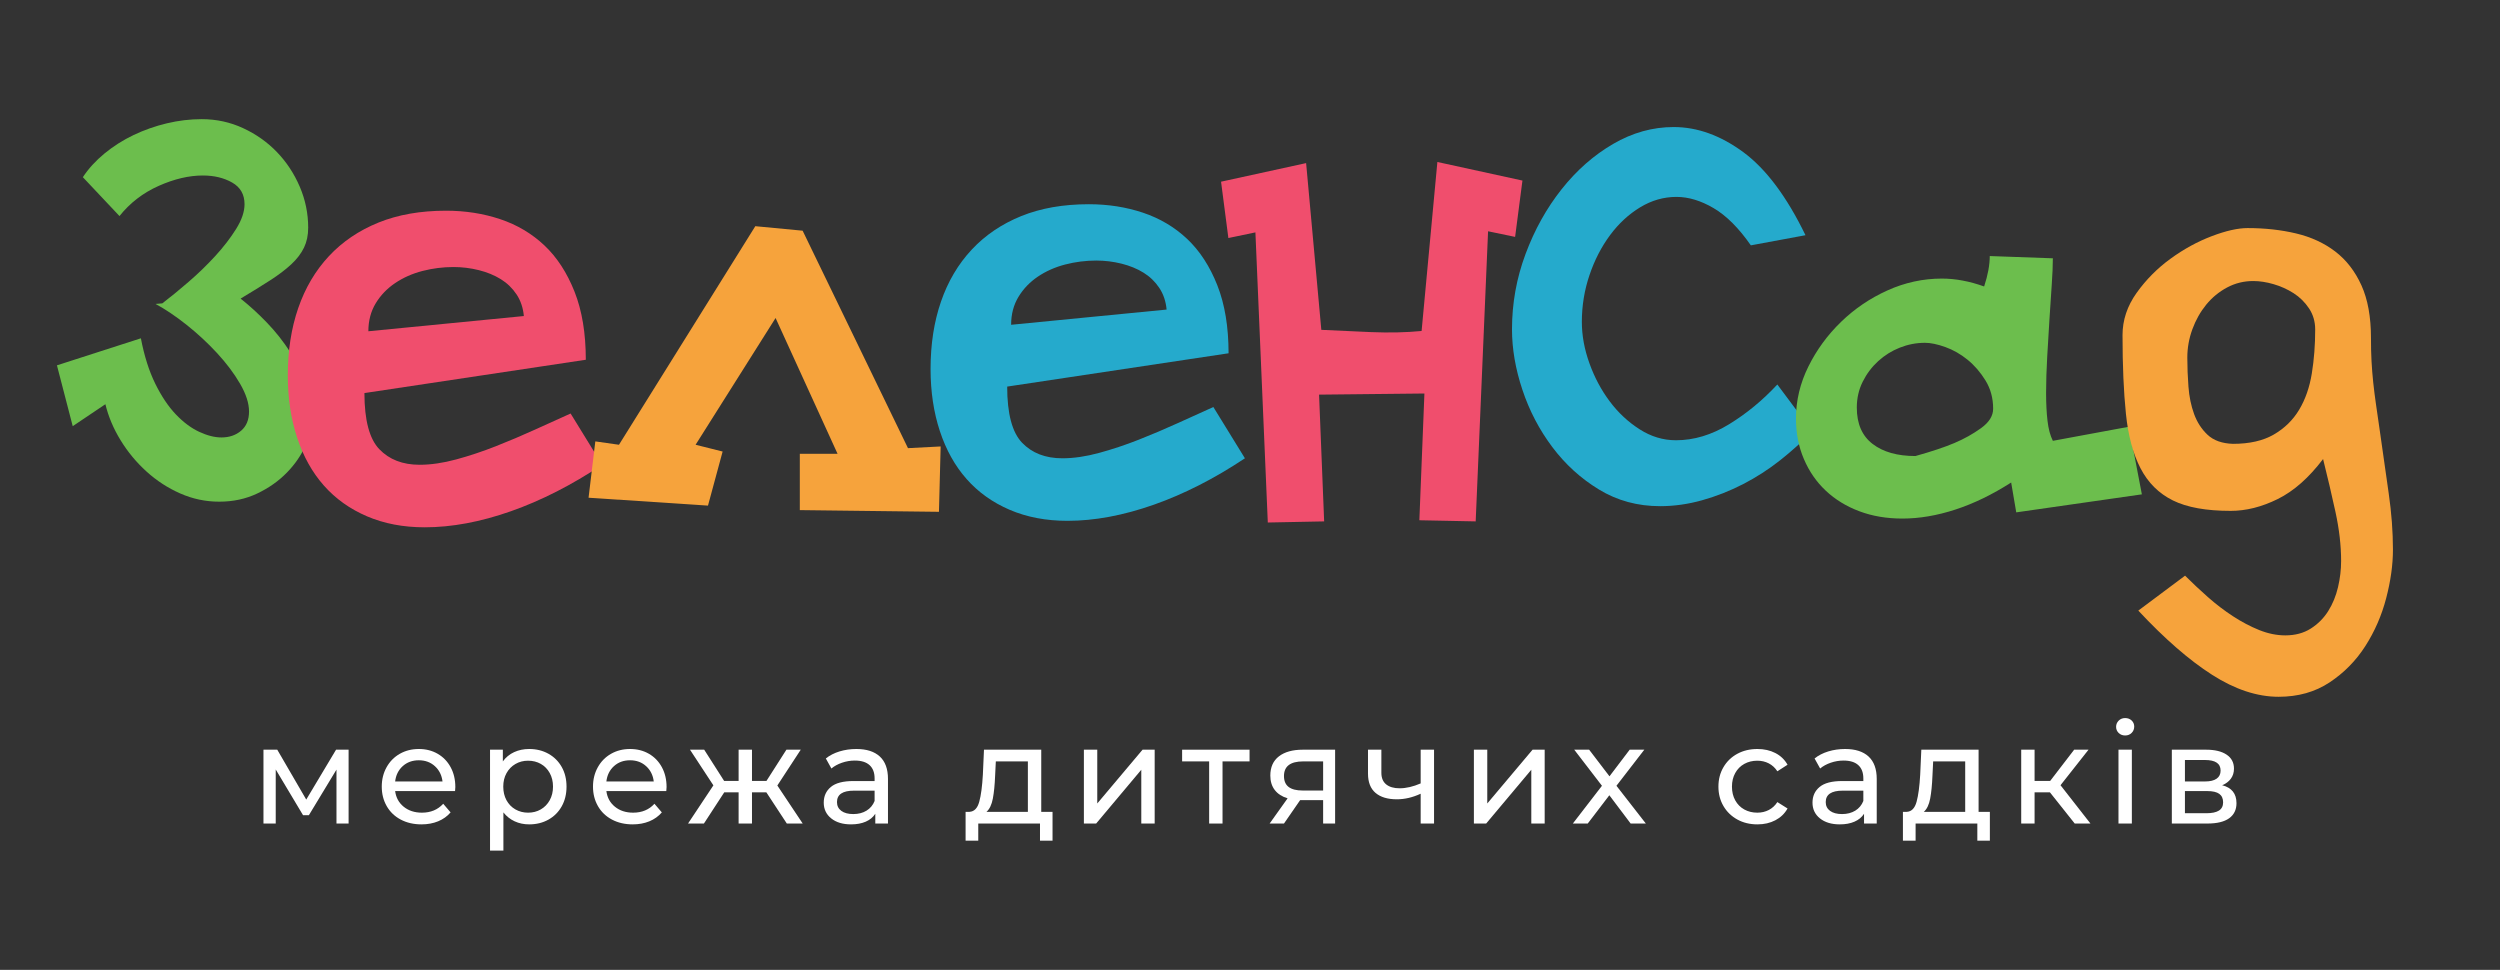
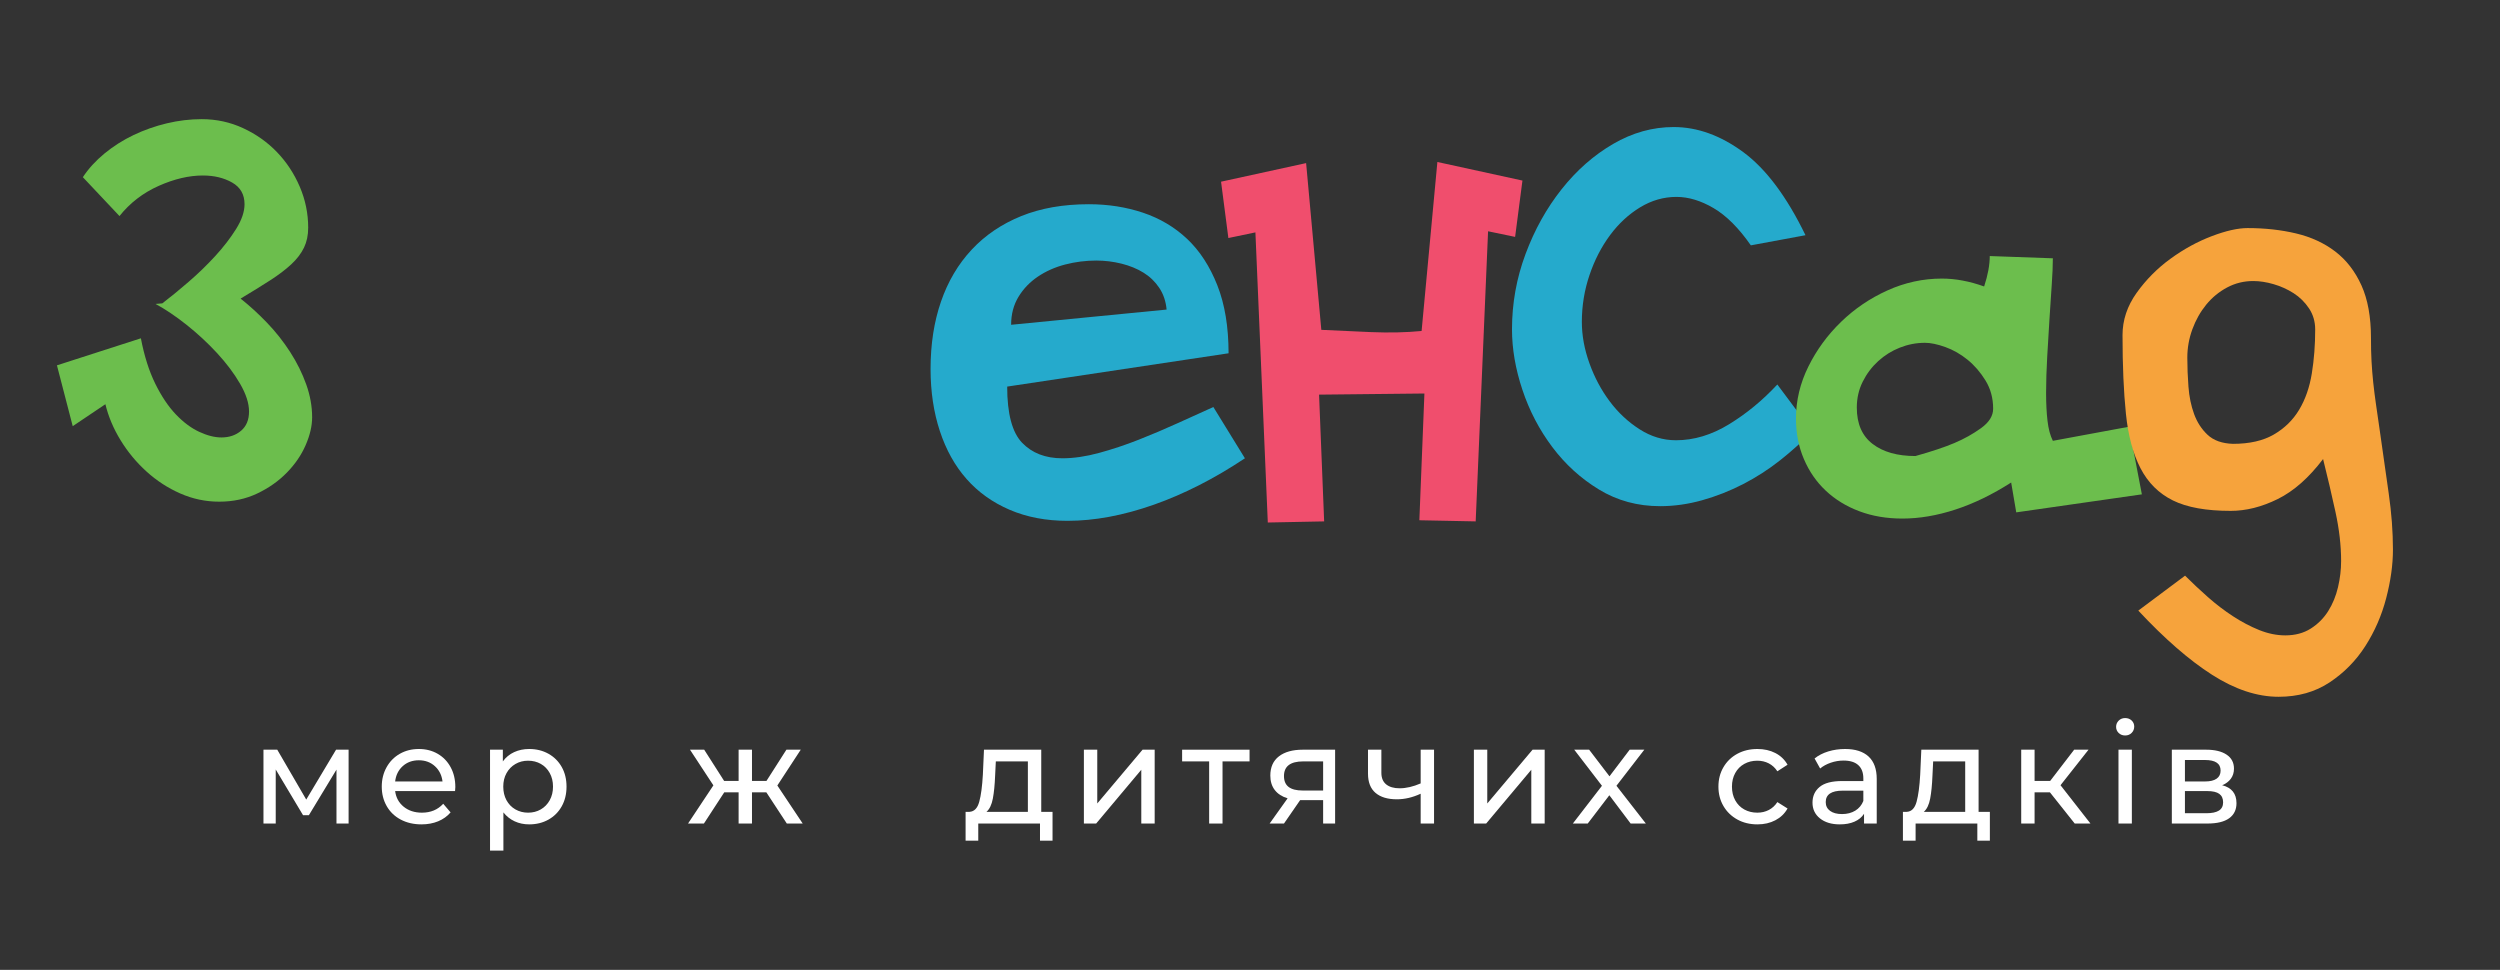
<svg xmlns="http://www.w3.org/2000/svg" width="100%" height="100%" viewBox="0 0 16113 6251" version="1.1" xml:space="preserve" style="fill-rule:evenodd;clip-rule:evenodd;stroke-linejoin:round;stroke-miterlimit:2;">
  <rect x="0" y="0" width="16113" height="6251" fill="#333333" stroke="none" />
  <g transform="matrix(66.996,0,0,66.996,-1560.74,-1470.22)">
    <g transform="matrix(1,0,0,1,28.774,46.524)">
      <path d="M0,10.567L8.075,7.966C8.4,9.665 8.861,11.119 9.457,12.329C10.053,13.54 10.712,14.524 11.435,15.282C12.158,16.041 12.907,16.601 13.684,16.963C14.461,17.324 15.175,17.505 15.825,17.505C16.583,17.505 17.215,17.287 17.721,16.854C18.227,16.42 18.48,15.806 18.48,15.011C18.48,14.217 18.191,13.323 17.613,12.329C17.035,11.335 16.294,10.35 15.391,9.375C14.488,8.4 13.512,7.497 12.465,6.665C11.416,5.835 10.423,5.166 9.484,4.66L10.134,4.606C10.893,4.028 11.733,3.342 12.654,2.546C13.576,1.753 14.433,0.921 15.229,0.053C16.023,-0.813 16.692,-1.681 17.234,-2.549C17.776,-3.415 18.047,-4.21 18.047,-4.933C18.047,-5.872 17.649,-6.567 16.854,-7.019C16.059,-7.471 15.12,-7.696 14.036,-7.696C12.699,-7.696 11.281,-7.362 9.782,-6.694C8.282,-6.025 7.026,-5.058 6.016,-3.794L2.493,-7.534C3.035,-8.357 3.73,-9.118 4.579,-9.816C5.428,-10.513 6.359,-11.104 7.37,-11.587C8.381,-12.069 9.447,-12.445 10.568,-12.714C11.687,-12.981 12.807,-13.116 13.928,-13.116C15.337,-13.116 16.665,-12.828 17.911,-12.25C19.158,-11.673 20.242,-10.905 21.163,-9.95C22.084,-8.994 22.816,-7.884 23.358,-6.622C23.9,-5.36 24.171,-4.043 24.171,-2.671C24.171,-1.95 24.035,-1.309 23.765,-0.75C23.493,-0.191 23.087,0.342 22.545,0.846C22.003,1.351 21.326,1.865 20.513,2.388C19.7,2.912 18.751,3.498 17.668,4.147C18.535,4.833 19.383,5.609 20.214,6.474C21.045,7.34 21.786,8.278 22.437,9.287C23.087,10.298 23.602,11.335 23.981,12.399C24.361,13.464 24.55,14.519 24.55,15.566C24.55,16.395 24.342,17.288 23.927,18.244C23.511,19.201 22.906,20.084 22.111,20.896C21.316,21.707 20.368,22.375 19.266,22.898C18.164,23.422 16.944,23.683 15.608,23.683C14.308,23.683 13.061,23.42 11.869,22.896C10.676,22.373 9.592,21.668 8.617,20.783C7.641,19.898 6.81,18.895 6.124,17.775C5.437,16.656 4.949,15.499 4.661,14.307L1.518,16.42L0,10.567Z" style="fill:rgb(108,190,77);fill-rule:nonzero;" />
    </g>
    <g transform="matrix(1,0,0,1,73.692,62.539)">
-       <path d="M0,-10.19C-0.073,-10.985 -0.308,-11.68 -0.705,-12.276C-1.103,-12.872 -1.608,-13.36 -2.222,-13.74C-2.837,-14.119 -3.542,-14.408 -4.336,-14.607C-5.131,-14.805 -5.944,-14.905 -6.774,-14.905C-7.787,-14.905 -8.78,-14.777 -9.756,-14.526C-10.731,-14.272 -11.608,-13.883 -12.384,-13.36C-13.161,-12.836 -13.784,-12.186 -14.254,-11.41C-14.723,-10.632 -14.958,-9.738 -14.958,-8.726L0,-10.19ZM7.533,4.118C4.606,6.068 1.68,7.559 -1.246,8.589C-4.173,9.618 -6.937,10.134 -9.538,10.134C-11.598,10.134 -13.45,9.78 -15.094,9.075C-16.738,8.369 -18.12,7.383 -19.239,6.116C-20.36,4.849 -21.218,3.311 -21.814,1.501C-22.41,-0.308 -22.708,-2.299 -22.708,-4.472C-22.708,-6.859 -22.374,-9.022 -21.705,-10.958C-21.037,-12.894 -20.053,-14.56 -18.752,-15.954C-17.451,-17.347 -15.862,-18.423 -13.983,-19.184C-12.104,-19.944 -9.937,-20.324 -7.479,-20.324C-5.636,-20.324 -3.902,-20.053 -2.276,-19.51C-0.65,-18.966 0.767,-18.124 1.978,-16.984C3.188,-15.843 4.154,-14.359 4.878,-12.53C5.6,-10.7 5.961,-8.519 5.961,-5.985L-15.337,-2.78C-15.337,-0.173 -14.859,1.628 -13.901,2.624C-12.944,3.62 -11.652,4.118 -10.026,4.118C-8.942,4.118 -7.769,3.946 -6.504,3.603C-5.239,3.259 -3.966,2.836 -2.683,2.33C-1.401,1.823 -0.145,1.291 1.084,0.731C2.312,0.171 3.45,-0.344 4.498,-0.814L7.533,4.118Z" style="fill:rgb(240,78,109);fill-rule:nonzero;" />
-     </g>
+       </g>
    <g transform="matrix(1,0,0,1,79.917,45.06)">
-       <path d="M0,24.767L0.65,19.348L2.926,19.672L16.042,-1.355L20.594,-0.922L30.729,19.998L33.872,19.835L33.709,26.122L20.323,25.959L20.323,20.54L23.954,20.54L17.992,7.478L10.297,19.672L12.898,20.323L11.489,25.526L0,24.767Z" style="fill:rgb(246,163,60);fill-rule:nonzero;" />
-     </g>
+       </g>
    <g transform="matrix(1,0,0,1,135.527,61.916)">
      <path d="M0,-10.19C-0.073,-10.985 -0.308,-11.68 -0.705,-12.276C-1.103,-12.872 -1.608,-13.36 -2.222,-13.74C-2.837,-14.119 -3.542,-14.408 -4.336,-14.607C-5.131,-14.805 -5.944,-14.905 -6.774,-14.905C-7.787,-14.905 -8.78,-14.777 -9.756,-14.526C-10.731,-14.272 -11.608,-13.883 -12.384,-13.36C-13.161,-12.836 -13.784,-12.186 -14.254,-11.409C-14.723,-10.632 -14.958,-9.738 -14.958,-8.726L0,-10.19ZM7.533,4.118C4.606,6.068 1.68,7.559 -1.246,8.589C-4.173,9.618 -6.937,10.134 -9.538,10.134C-11.598,10.134 -13.45,9.78 -15.094,9.075C-16.738,8.369 -18.12,7.383 -19.239,6.116C-20.36,4.849 -21.218,3.311 -21.814,1.501C-22.41,-0.308 -22.708,-2.299 -22.708,-4.472C-22.708,-6.859 -22.374,-9.022 -21.705,-10.958C-21.037,-12.894 -20.053,-14.56 -18.752,-15.954C-17.451,-17.347 -15.862,-18.423 -13.983,-19.184C-12.104,-19.944 -9.937,-20.324 -7.479,-20.324C-5.636,-20.324 -3.902,-20.053 -2.276,-19.51C-0.65,-18.966 0.767,-18.124 1.978,-16.984C3.188,-15.843 4.154,-14.359 4.878,-12.53C5.6,-10.7 5.961,-8.519 5.961,-5.985L-15.337,-2.78C-15.337,-0.173 -14.859,1.628 -13.901,2.624C-12.944,3.62 -11.652,4.118 -10.026,4.118C-8.942,4.118 -7.769,3.946 -6.504,3.603C-5.239,3.259 -3.966,2.836 -2.683,2.33C-1.401,1.823 -0.145,1.291 1.084,0.731C2.312,0.171 3.45,-0.344 4.498,-0.814L7.533,4.118Z" style="fill:rgb(37,170,204);fill-rule:nonzero;" />
    </g>
    <g transform="matrix(1,0,0,1,150.411,56.063)">
      <path d="M0,-2.386C1.41,-2.313 2.999,-2.241 4.769,-2.169C6.539,-2.096 8.166,-2.132 9.647,-2.277L11.165,-18.535L19.348,-16.747L18.643,-11.328L16.042,-11.869L14.85,16.041L9.431,15.932L9.918,3.738L-0.217,3.847L0.272,16.041L-5.149,16.149L-6.341,-11.762L-8.942,-11.219L-9.646,-16.639L-1.463,-18.428L0,-2.386Z" style="fill:rgb(240,78,109);fill-rule:nonzero;" />
    </g>
    <g transform="matrix(1,0,0,1,191.732,59.259)">
      <path d="M0,-13.711C-1.156,-15.372 -2.348,-16.565 -3.576,-17.288C-4.805,-18.011 -5.997,-18.372 -7.153,-18.372C-8.382,-18.372 -9.547,-18.037 -10.649,-17.37C-11.751,-16.701 -12.717,-15.807 -13.548,-14.686C-14.379,-13.566 -15.039,-12.283 -15.526,-10.839C-16.014,-9.393 -16.258,-7.894 -16.258,-6.341C-16.258,-5.04 -16.014,-3.712 -15.526,-2.357C-15.039,-1.002 -14.388,0.217 -13.575,1.3C-12.763,2.385 -11.805,3.279 -10.703,3.983C-9.602,4.688 -8.436,5.04 -7.207,5.04C-5.473,5.04 -3.766,4.526 -2.086,3.495C-0.406,2.466 1.138,1.193 2.548,-0.325L5.907,4.173C4.968,5.149 3.939,6.079 2.818,6.965C1.698,7.85 0.506,8.617 -0.758,9.267C-2.024,9.917 -3.332,10.433 -4.688,10.812C-6.043,11.192 -7.389,11.381 -8.725,11.381C-10.893,11.381 -12.853,10.848 -14.606,9.782C-16.358,8.717 -17.857,7.352 -19.103,5.69C-20.35,4.029 -21.308,2.195 -21.975,0.19C-22.644,-1.815 -22.978,-3.757 -22.978,-5.636C-22.978,-8.129 -22.545,-10.541 -21.677,-12.871C-20.811,-15.202 -19.655,-17.279 -18.209,-19.104C-16.765,-20.928 -15.112,-22.383 -13.25,-23.466C-11.39,-24.55 -9.449,-25.092 -7.424,-25.092C-5.148,-25.092 -2.918,-24.288 -0.731,-22.681C1.454,-21.072 3.45,-18.407 5.257,-14.686L0,-13.711Z" style="fill:rgb(37,170,204);fill-rule:nonzero;" />
    </g>
    <g transform="matrix(1,0,0,1,207.563,52.593)">
      <path d="M0,13.224C1.553,12.791 2.799,12.375 3.74,11.977C4.678,11.581 5.536,11.102 6.314,10.541C7.09,9.982 7.479,9.358 7.479,8.671C7.479,7.66 7.235,6.757 6.747,5.962C6.259,5.167 5.681,4.498 5.013,3.956C4.344,3.415 3.631,3.008 2.872,2.737C2.114,2.466 1.464,2.331 0.922,2.331C0.09,2.331 -0.713,2.485 -1.49,2.792C-2.268,3.099 -2.963,3.532 -3.577,4.092C-4.191,4.653 -4.688,5.311 -5.067,6.07C-5.447,6.828 -5.637,7.66 -5.637,8.563C-5.637,10.117 -5.131,11.282 -4.119,12.058C-3.108,12.836 -1.734,13.224 0,13.224M13.223,-5.799C13.223,-5.112 13.187,-4.262 13.116,-3.251C13.043,-2.24 12.971,-1.146 12.899,0.027C12.826,1.202 12.754,2.412 12.681,3.658C12.609,4.905 12.573,6.07 12.573,7.154C12.573,8.166 12.618,9.06 12.709,9.837C12.798,10.614 12.971,11.255 13.223,11.76L20.54,10.406L21.786,16.909L9.701,18.643L9.213,15.771C7.406,16.928 5.618,17.795 3.848,18.373C2.078,18.95 0.379,19.239 -1.247,19.239C-2.763,19.239 -4.146,19.005 -5.393,18.536C-6.639,18.068 -7.714,17.411 -8.617,16.563C-9.52,15.717 -10.225,14.698 -10.73,13.508C-11.237,12.319 -11.489,11.022 -11.489,9.616C-11.489,7.885 -11.092,6.219 -10.297,4.615C-9.502,3.01 -8.454,1.577 -7.153,0.317C-5.853,-0.945 -4.362,-1.955 -2.683,-2.712C-1.003,-3.469 0.74,-3.848 2.547,-3.848C3.848,-3.848 5.202,-3.594 6.612,-3.089C6.973,-4.187 7.153,-5.163 7.153,-6.015L13.223,-5.799Z" style="fill:rgb(108,190,77);fill-rule:nonzero;" />
    </g>
    <g transform="matrix(1,0,0,1,242.041,69.115)">
      <path d="M0,-5.366C1.03,-5.962 1.843,-6.756 2.439,-7.75C3.035,-8.743 3.442,-9.909 3.659,-11.246C3.875,-12.582 3.983,-13.991 3.983,-15.473C3.983,-16.232 3.784,-16.909 3.387,-17.505C2.99,-18.101 2.493,-18.589 1.897,-18.969C1.301,-19.348 0.659,-19.637 -0.027,-19.835C-0.713,-20.034 -1.364,-20.134 -1.978,-20.134C-2.882,-20.134 -3.722,-19.925 -4.498,-19.511C-5.275,-19.094 -5.943,-18.544 -6.503,-17.858C-7.063,-17.171 -7.506,-16.385 -7.831,-15.5C-8.156,-14.615 -8.319,-13.703 -8.319,-12.763C-8.319,-11.86 -8.283,-10.929 -8.21,-9.972C-8.138,-9.015 -7.959,-8.138 -7.669,-7.344C-7.379,-6.549 -6.946,-5.881 -6.368,-5.339C-5.79,-4.796 -4.977,-4.507 -3.929,-4.471C-2.34,-4.471 -1.029,-4.77 0,-5.366M-6.341,10.27C-5.564,10.956 -4.761,11.571 -3.929,12.112C-3.098,12.654 -2.258,13.097 -1.409,13.44C-0.56,13.783 0.28,13.955 1.111,13.955C2.05,13.955 2.863,13.738 3.55,13.305C4.236,12.871 4.797,12.311 5.23,11.625C5.663,10.938 5.979,10.17 6.178,9.321C6.377,8.472 6.477,7.632 6.477,6.802C6.477,5.319 6.295,3.748 5.935,2.086C5.573,0.425 5.176,-1.274 4.742,-3.008C3.369,-1.201 1.915,0.081 0.379,0.839C-1.156,1.598 -2.665,1.977 -4.146,1.977C-6.495,1.977 -8.346,1.645 -9.701,0.976C-11.056,0.307 -12.095,-0.723 -12.818,-2.114C-13.54,-3.504 -14.01,-5.257 -14.226,-7.371C-14.443,-9.484 -14.552,-12.005 -14.552,-14.931C-14.552,-16.375 -14.099,-17.73 -13.196,-18.996C-12.293,-20.26 -11.21,-21.353 -9.944,-22.274C-8.68,-23.196 -7.361,-23.919 -5.989,-24.443C-4.616,-24.966 -3.46,-25.228 -2.52,-25.228C-0.858,-25.228 0.695,-25.057 2.141,-24.713C3.586,-24.37 4.841,-23.792 5.907,-22.979C6.973,-22.166 7.813,-21.082 8.428,-19.727C9.042,-18.373 9.349,-16.683 9.349,-14.66C9.349,-13.829 9.366,-13.079 9.403,-12.411C9.439,-11.743 9.493,-11.064 9.566,-10.378C9.638,-9.692 9.729,-8.978 9.836,-8.238C9.945,-7.497 10.071,-6.62 10.216,-5.609C10.504,-3.55 10.785,-1.581 11.056,0.297C11.326,2.177 11.463,3.983 11.463,5.717C11.463,7.162 11.246,8.715 10.812,10.378C10.378,12.039 9.71,13.575 8.807,14.984C7.904,16.394 6.756,17.558 5.365,18.48C3.974,19.401 2.339,19.862 0.461,19.862C-1.599,19.862 -3.73,19.157 -5.934,17.749C-8.138,16.34 -10.505,14.28 -13.034,11.571L-8.536,8.21C-7.85,8.896 -7.118,9.583 -6.341,10.27" style="fill:rgb(246,163,60);fill-rule:nonzero;" />
    </g>
  </g>
  <g>
    <path d="M2246.8,4831.91L2246.8,5307.88L2168.67,5307.88L2168.67,4960.33L1990.85,5254L1953.13,5254L1777.11,4959.44L1777.11,5307.88L1698.08,5307.88L1698.08,4831.91L1786.99,4831.91L1973.79,5153.42L2165.97,4831.91L2246.8,4831.91Z" style="fill:white;fill-rule:nonzero;" />
    <path d="M2934.71,5072.59C2934.71,5079.18 2934.11,5087.86 2932.91,5098.63L2546.75,5098.63C2552.14,5140.54 2570.55,5174.22 2601.98,5199.66C2633.41,5225.11 2672.48,5237.83 2719.18,5237.83C2776.05,5237.83 2821.85,5218.67 2856.58,5180.36L2904.18,5236.04C2882.62,5261.18 2855.83,5280.34 2823.8,5293.51C2791.77,5306.68 2756,5313.27 2716.48,5313.27C2666.19,5313.27 2621.59,5302.94 2582.67,5282.29C2543.75,5261.63 2513.67,5232.74 2492.41,5195.62C2471.16,5158.5 2460.53,5116.6 2460.53,5069.9C2460.53,5023.8 2470.86,4982.19 2491.52,4945.07C2512.17,4907.94 2540.61,4879.06 2576.83,4858.4C2613.05,4837.75 2653.92,4827.42 2699.42,4827.42C2744.92,4827.42 2785.48,4837.75 2821.11,4858.4C2856.73,4879.06 2884.57,4907.94 2904.62,4945.07C2924.68,4982.19 2934.71,5024.69 2934.71,5072.59ZM2699.42,4900.16C2658.11,4900.16 2623.53,4912.73 2595.69,4937.88C2567.85,4963.03 2551.54,4995.95 2546.75,5036.67L2852.09,5036.67C2847.3,4996.55 2830.98,4963.78 2803.14,4938.33C2775.3,4912.88 2740.73,4900.16 2699.42,4900.16Z" style="fill:white;fill-rule:nonzero;" />
    <path d="M3410.68,4827.42C3456.78,4827.42 3498.09,4837.6 3534.61,4857.95C3571.13,4878.31 3599.72,4906.75 3620.38,4943.27C3641.03,4979.79 3651.36,5022 3651.36,5069.9C3651.36,5117.79 3641.03,5160.15 3620.38,5196.97C3599.72,5233.79 3571.13,5262.38 3534.61,5282.74C3498.09,5303.09 3456.78,5313.27 3410.68,5313.27C3376.55,5313.27 3345.27,5306.69 3316.83,5293.51C3288.39,5280.34 3264.3,5261.18 3244.54,5236.04L3244.54,5482.11L3158.33,5482.11L3158.33,4831.91L3240.95,4831.91L3240.95,4907.35C3260.11,4881 3284.35,4861.1 3313.69,4847.63C3343.03,4834.15 3375.36,4827.42 3410.68,4827.42ZM3403.5,5237.83C3434.03,5237.83 3461.42,5230.8 3485.67,5216.73C3509.92,5202.66 3529.08,5182.9 3543.14,5157.46C3557.21,5132.01 3564.25,5102.82 3564.25,5069.9C3564.25,5036.97 3557.21,5007.78 3543.14,4982.34C3529.08,4956.89 3509.92,4937.28 3485.67,4923.51C3461.42,4909.74 3434.03,4902.86 3403.5,4902.86C3373.56,4902.86 3346.47,4909.89 3322.22,4923.96C3297.97,4938.03 3278.82,4957.64 3264.74,4982.78C3250.68,5007.93 3243.64,5036.97 3243.64,5069.9C3243.64,5102.82 3250.53,5132.01 3264.3,5157.46C3278.07,5182.9 3297.22,5202.66 3321.77,5216.73C3346.32,5230.8 3373.56,5237.83 3403.5,5237.83Z" style="fill:white;fill-rule:nonzero;" />
-     <path d="M4296.17,5072.59C4296.17,5079.18 4295.57,5087.86 4294.37,5098.63L3908.21,5098.63C3913.6,5140.54 3932.01,5174.22 3963.44,5199.66C3994.87,5225.11 4033.94,5237.83 4080.64,5237.83C4137.51,5237.83 4183.31,5218.67 4218.04,5180.36L4265.64,5236.04C4244.08,5261.18 4217.29,5280.34 4185.26,5293.51C4153.23,5306.68 4117.45,5313.27 4077.94,5313.27C4027.65,5313.27 3983.05,5302.94 3944.13,5282.29C3905.21,5261.63 3875.13,5232.74 3853.88,5195.62C3832.62,5158.5 3821.99,5116.6 3821.99,5069.9C3821.99,5023.8 3832.32,4982.19 3852.98,4945.07C3873.63,4907.94 3902.07,4879.06 3938.29,4858.4C3974.51,4837.75 4015.38,4827.42 4060.88,4827.42C4106.38,4827.42 4146.94,4837.75 4182.57,4858.4C4218.19,4879.06 4246.03,4907.94 4266.09,4945.07C4286.14,4982.19 4296.17,5024.69 4296.17,5072.59ZM4060.88,4900.16C4019.57,4900.16 3984.99,4912.73 3957.15,4937.88C3929.31,4963.03 3913,4995.95 3908.21,5036.67L4213.55,5036.67C4208.76,4996.55 4192.44,4963.78 4164.6,4938.33C4136.76,4912.88 4102.19,4900.16 4060.88,4900.16Z" style="fill:white;fill-rule:nonzero;" />
    <path d="M4939.19,5106.72L4846.69,5106.72L4846.69,5307.89L4760.48,5307.89L4760.48,5106.72L4667.98,5106.72L4536.86,5307.89L4434.48,5307.89L4597.93,5061.82L4447.05,4831.91L4538.65,4831.91L4667.08,5033.08L4760.48,5033.08L4760.48,4831.91L4846.69,4831.91L4846.69,5033.08L4940.09,5033.08L5068.51,4831.91L5161.01,4831.91L5010.14,5062.72L5173.58,5307.89L5071.2,5307.89L4939.19,5106.72Z" style="fill:white;fill-rule:nonzero;" />
-     <path d="M5519.33,4827.42C5585.19,4827.42 5635.63,4843.59 5670.65,4875.91C5705.68,4908.24 5723.19,4956.44 5723.19,5020.5L5723.19,5307.88L5641.47,5307.88L5641.47,5245.02C5627.1,5267.17 5606.59,5284.08 5579.95,5295.76C5553.31,5307.43 5521.73,5313.27 5485.2,5313.27C5431.92,5313.27 5389.26,5300.4 5357.23,5274.65C5325.2,5248.91 5309.18,5215.08 5309.18,5173.17C5309.18,5131.26 5324.45,5097.59 5354.98,5072.14C5385.52,5046.7 5434.01,5033.97 5500.47,5033.97L5636.98,5033.97L5636.98,5016.91C5636.98,4979.79 5626.2,4951.35 5604.65,4931.6C5583.09,4911.84 5551.36,4901.96 5509.45,4901.96C5481.31,4901.96 5453.77,4906.6 5426.83,4915.88C5399.89,4925.16 5377.14,4937.58 5358.58,4953.15L5322.65,4888.49C5347.2,4868.73 5376.54,4853.61 5410.66,4843.14C5444.79,4832.66 5481.01,4827.42 5519.33,4827.42ZM5499.57,5246.82C5532.5,5246.82 5560.94,5239.48 5584.89,5224.81C5608.84,5210.14 5626.2,5189.34 5636.98,5162.4L5636.98,5095.94L5504.06,5095.94C5431.02,5095.94 5394.5,5120.49 5394.5,5169.58C5394.5,5193.53 5403.78,5212.39 5422.34,5226.16C5440.9,5239.93 5466.64,5246.82 5499.57,5246.82Z" style="fill:white;fill-rule:nonzero;" />
    <path d="M6783.8,5232.44L6783.8,5418.34L6702.98,5418.34L6702.98,5307.88L6305.13,5307.88L6305.13,5418.34L6223.41,5418.34L6223.41,5232.44L6248.56,5232.44C6279.09,5230.64 6300.05,5209.09 6311.42,5167.78C6322.8,5126.47 6330.58,5068.09 6334.77,4992.66L6341.95,4831.9L6711.06,4831.9L6711.06,5232.44L6783.8,5232.44ZM6413.8,4998.94C6411.4,5058.81 6406.47,5108.36 6398.98,5147.57C6391.5,5186.79 6377.88,5215.08 6358.12,5232.44L6624.84,5232.44L6624.84,4907.34L6418.29,4907.34L6413.8,4998.94Z" style="fill:white;fill-rule:nonzero;" />
    <path d="M6985.87,4831.91L7072.08,4831.91L7072.08,5178.56L7363.95,4831.91L7442.09,4831.91L7442.09,5307.88L7355.87,5307.88L7355.87,4961.23L7064.9,5307.88L6985.87,5307.88L6985.87,4831.91Z" style="fill:white;fill-rule:nonzero;" />
    <path d="M8053.66,4907.35L7879.44,4907.35L7879.44,5307.89L7793.22,5307.89L7793.22,4907.35L7619,4907.35L7619,4831.91L8053.66,4831.91L8053.66,4907.35Z" style="fill:white;fill-rule:nonzero;" />
    <path d="M8605.07,4831.91L8605.07,5307.88L8527.84,5307.88L8527.84,5157.01L8379.66,5157.01L8275.48,5307.88L8182.98,5307.88L8298.83,5145.33C8262.91,5134.56 8235.37,5116.74 8216.21,5091.9C8197.05,5067.05 8187.47,5036.07 8187.47,4998.95C8187.47,4944.47 8206.03,4903.01 8243.15,4874.57C8280.27,4846.13 8331.46,4831.91 8396.72,4831.91L8605.07,4831.91ZM8275.48,5001.64C8275.48,5033.38 8285.51,5056.88 8305.57,5072.14C8325.62,5087.41 8355.71,5095.04 8395.82,5095.04L8527.84,5095.04L8527.84,4907.35L8399.41,4907.35C8316.79,4907.35 8275.48,4938.78 8275.48,5001.64Z" style="fill:white;fill-rule:nonzero;" />
    <path d="M9242.69,4831.91L9242.69,5307.88L9156.48,5307.88L9156.48,5115.7C9104.99,5139.65 9053.8,5151.62 9002.91,5151.62C8943.64,5151.62 8897.84,5137.85 8865.5,5110.31C8833.17,5082.77 8817.01,5041.46 8817.01,4986.38L8817.01,4831.91L8903.22,4831.91L8903.22,4980.99C8903.22,5013.92 8913.55,5038.76 8934.21,5055.53C8954.86,5072.29 8983.75,5080.67 9020.87,5080.67C9062.78,5080.67 9107.98,5070.2 9156.48,5049.24L9156.48,4831.91L9242.69,4831.91Z" style="fill:white;fill-rule:nonzero;" />
    <path d="M9499.54,4831.91L9585.75,4831.91L9585.75,5178.56L9877.62,4831.91L9955.76,4831.91L9955.76,5307.88L9869.54,5307.88L9869.54,4961.23L9578.57,5307.88L9499.54,5307.88L9499.54,4831.91Z" style="fill:white;fill-rule:nonzero;" />
    <path d="M10509.9,5307.88L10372.5,5125.57L10233.3,5307.88L10137.2,5307.88L10324.9,5064.51L10146.2,4831.91L10242.3,4831.91L10373.4,5003.44L10503.6,4831.91L10597.9,4831.91L10418.3,5064.51L10607.8,5307.88L10509.9,5307.88Z" style="fill:white;fill-rule:nonzero;" />
    <path d="M11327.1,5313.27C11278.6,5313.27 11235.3,5302.79 11197.3,5281.84C11159.3,5260.88 11129.5,5232 11108,5195.18C11086.4,5158.35 11075.6,5116.6 11075.6,5069.9C11075.6,5023.2 11086.4,4981.44 11108,4944.62C11129.5,4907.8 11159.3,4879.06 11197.3,4858.4C11235.3,4837.75 11278.6,4827.42 11327.1,4827.42C11370.2,4827.42 11408.7,4836.1 11442.5,4853.46C11476.3,4870.82 11502.5,4895.97 11521.1,4928.9L11455.5,4971.11C11440.6,4948.36 11422,4931.3 11399.8,4919.92C11377.7,4908.54 11353.1,4902.86 11326.2,4902.86C11295.1,4902.86 11267.1,4909.74 11242.2,4923.51C11217.4,4937.28 11197.9,4956.89 11183.9,4982.33C11169.8,5007.78 11162.8,5036.97 11162.8,5069.9C11162.8,5103.42 11169.8,5132.91 11183.9,5158.35C11197.9,5183.8 11217.4,5203.41 11242.2,5217.18C11267.1,5230.95 11295.1,5237.83 11326.2,5237.83C11353.1,5237.83 11377.7,5232.15 11399.8,5220.77C11422,5209.39 11440.6,5192.33 11455.5,5169.58L11521.1,5210.89C11502.5,5243.82 11476.3,5269.11 11442.5,5286.78C11408.7,5304.44 11370.2,5313.27 11327.1,5313.27Z" style="fill:white;fill-rule:nonzero;" />
    <path d="M11892,4827.42C11957.9,4827.42 12008.3,4843.59 12043.3,4875.91C12078.3,4908.24 12095.9,4956.44 12095.9,5020.5L12095.9,5307.88L12014.1,5307.88L12014.1,5245.02C11999.8,5267.17 11979.3,5284.08 11952.6,5295.76C11926,5307.43 11894.4,5313.27 11857.9,5313.27C11804.6,5313.27 11761.9,5300.4 11729.9,5274.65C11697.9,5248.91 11681.9,5215.08 11681.9,5173.17C11681.9,5131.26 11697.1,5097.59 11727.7,5072.14C11758.2,5046.7 11806.7,5033.97 11873.1,5033.97L12009.6,5033.97L12009.6,5016.91C12009.6,4979.79 11998.9,4951.35 11977.3,4931.6C11955.8,4911.84 11924,4901.96 11882.1,4901.96C11854,4901.96 11826.4,4906.6 11799.5,4915.88C11772.6,4925.16 11749.8,4937.58 11731.2,4953.15L11695.3,4888.49C11719.9,4868.73 11749.2,4853.61 11783.3,4843.14C11817.5,4832.66 11853.7,4827.42 11892,4827.42ZM11872.2,5246.82C11905.2,5246.82 11933.6,5239.48 11957.6,5224.81C11981.5,5210.14 11998.9,5189.34 12009.6,5162.4L12009.6,5095.94L11876.7,5095.94C11803.7,5095.94 11767.2,5120.49 11767.2,5169.58C11767.2,5193.53 11776.4,5212.39 11795,5226.16C11813.6,5239.93 11839.3,5246.82 11872.2,5246.82Z" style="fill:white;fill-rule:nonzero;" />
    <path d="M12825.1,5232.44L12825.1,5418.34L12744.3,5418.34L12744.3,5307.88L12346.4,5307.88L12346.4,5418.34L12264.7,5418.34L12264.7,5232.44L12289.9,5232.44C12320.4,5230.64 12341.3,5209.09 12352.7,5167.78C12364.1,5126.47 12371.9,5068.09 12376.1,4992.66L12383.3,4831.9L12752.4,4831.9L12752.4,5232.44L12825.1,5232.44ZM12455.1,4998.94C12452.7,5058.81 12447.8,5108.36 12440.3,5147.57C12432.8,5186.79 12419.2,5215.08 12399.4,5232.44L12666.1,5232.44L12666.1,4907.34L12459.6,4907.34L12455.1,4998.94Z" style="fill:white;fill-rule:nonzero;" />
    <path d="M13212.1,5106.72L13113.3,5106.72L13113.3,5307.89L13027.1,5307.89L13027.1,4831.91L13113.3,4831.91L13113.3,5033.08L13213.9,5033.08L13368.4,4831.91L13460.9,4831.91L13280.4,5060.92L13473.4,5307.89L13372,5307.89L13212.1,5106.72Z" style="fill:white;fill-rule:nonzero;" />
    <path d="M13654,4831.91L13740.2,4831.91L13740.2,5307.88L13654,5307.88L13654,4831.91ZM13697.1,4740.31C13680.3,4740.31 13666.4,4734.92 13655.3,4724.14C13644.3,4713.37 13638.7,4700.19 13638.7,4684.63C13638.7,4669.06 13644.3,4655.74 13655.3,4644.66C13666.4,4633.59 13680.3,4628.05 13697.1,4628.05C13713.9,4628.05 13727.8,4633.29 13738.9,4643.77C13749.9,4654.24 13755.5,4667.27 13755.5,4682.83C13755.5,4699 13749.9,4712.62 13738.9,4723.69C13727.8,4734.77 13713.9,4740.31 13697.1,4740.31Z" style="fill:white;fill-rule:nonzero;" />
    <path d="M14322.1,5060.91C14383.8,5076.48 14414.6,5115.09 14414.6,5176.76C14414.6,5218.67 14398.9,5251 14367.5,5273.75C14336,5296.5 14289.2,5307.88 14226.9,5307.88L13997.9,5307.88L13997.9,4831.9L14218.8,4831.9C14275.1,4831.9 14319.1,4842.53 14350.8,4863.78C14382.6,4885.04 14398.4,4915.12 14398.4,4954.04C14398.4,4979.19 14391.7,5000.89 14378.2,5019.15C14364.8,5037.41 14346,5051.33 14322.1,5060.91ZM14082.3,5036.66L14211.6,5036.66C14244.6,5036.66 14269.6,5030.68 14286.6,5018.7C14303.7,5006.73 14312.2,4989.36 14312.2,4966.61C14312.2,4921.11 14278.7,4898.36 14211.6,4898.36L14082.3,4898.36L14082.3,5036.66ZM14220.6,5241.42C14256.5,5241.42 14283.5,5235.73 14301.4,5224.36C14319.4,5212.98 14328.4,5195.32 14328.4,5171.37C14328.4,5146.82 14320.2,5128.56 14303.7,5116.59C14287.2,5104.61 14261.3,5098.63 14226,5098.63L14082.3,5098.63L14082.3,5241.42L14220.6,5241.42Z" style="fill:white;fill-rule:nonzero;" />
  </g>
</svg>